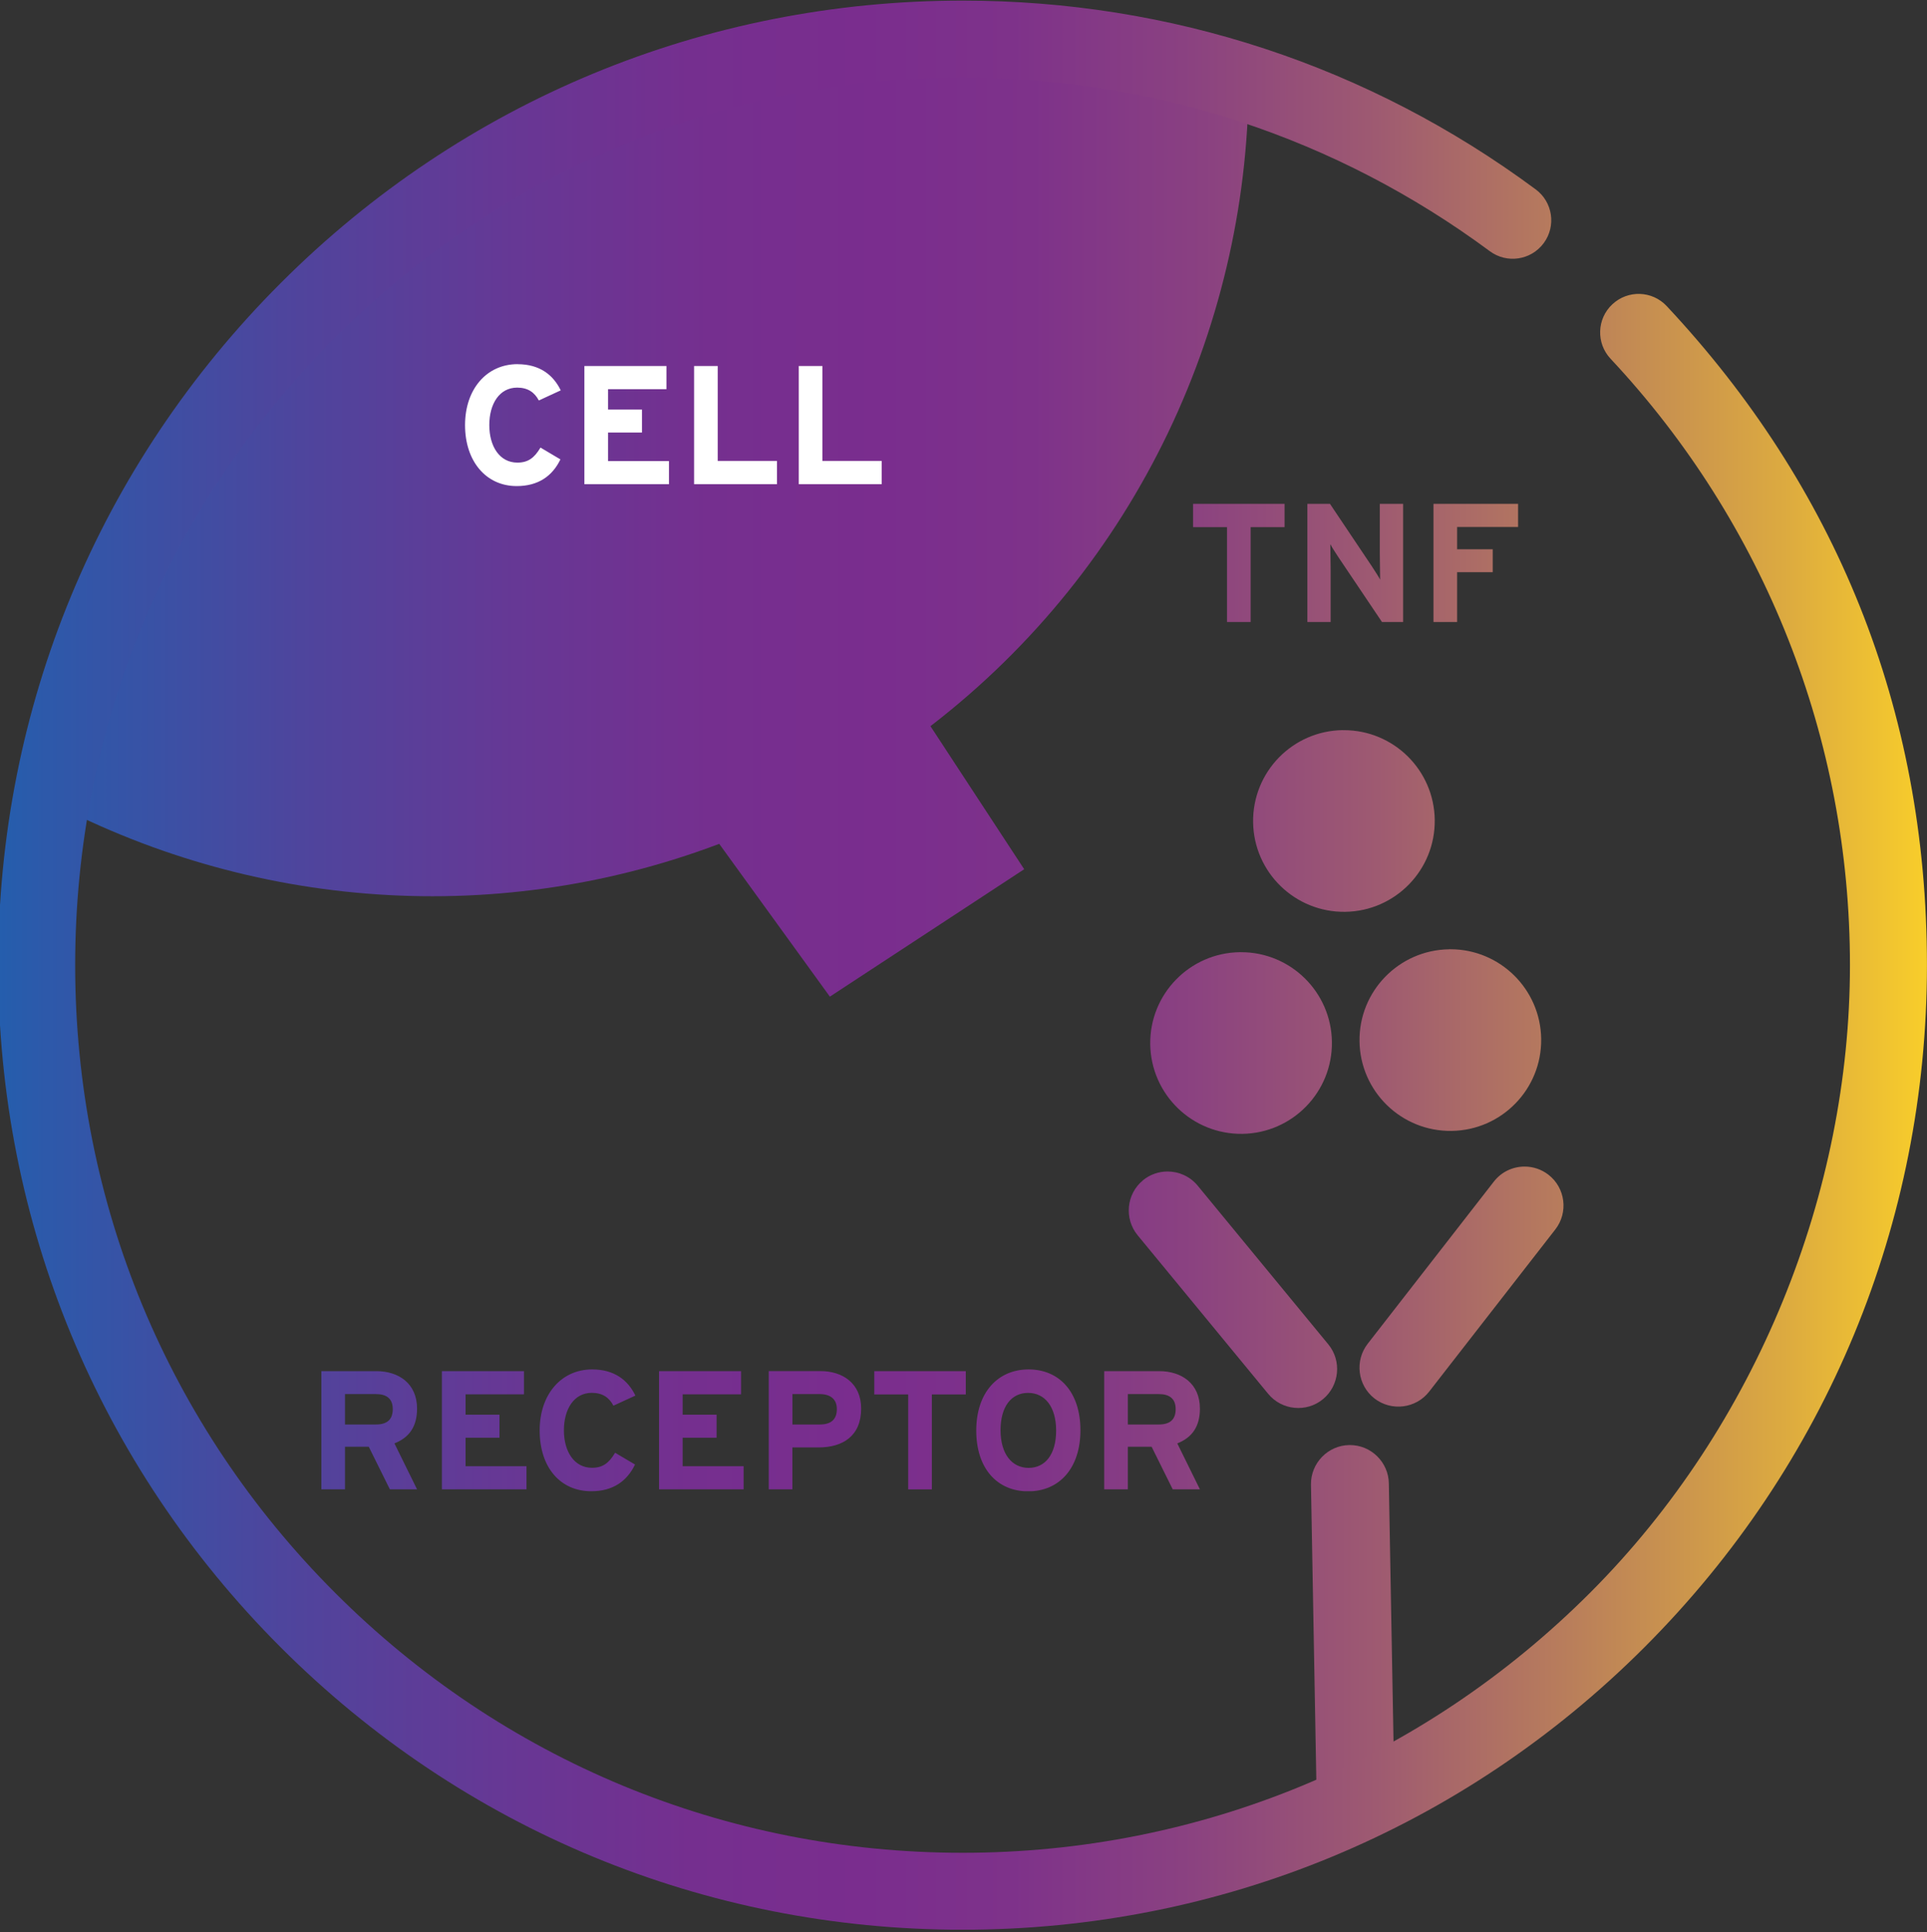
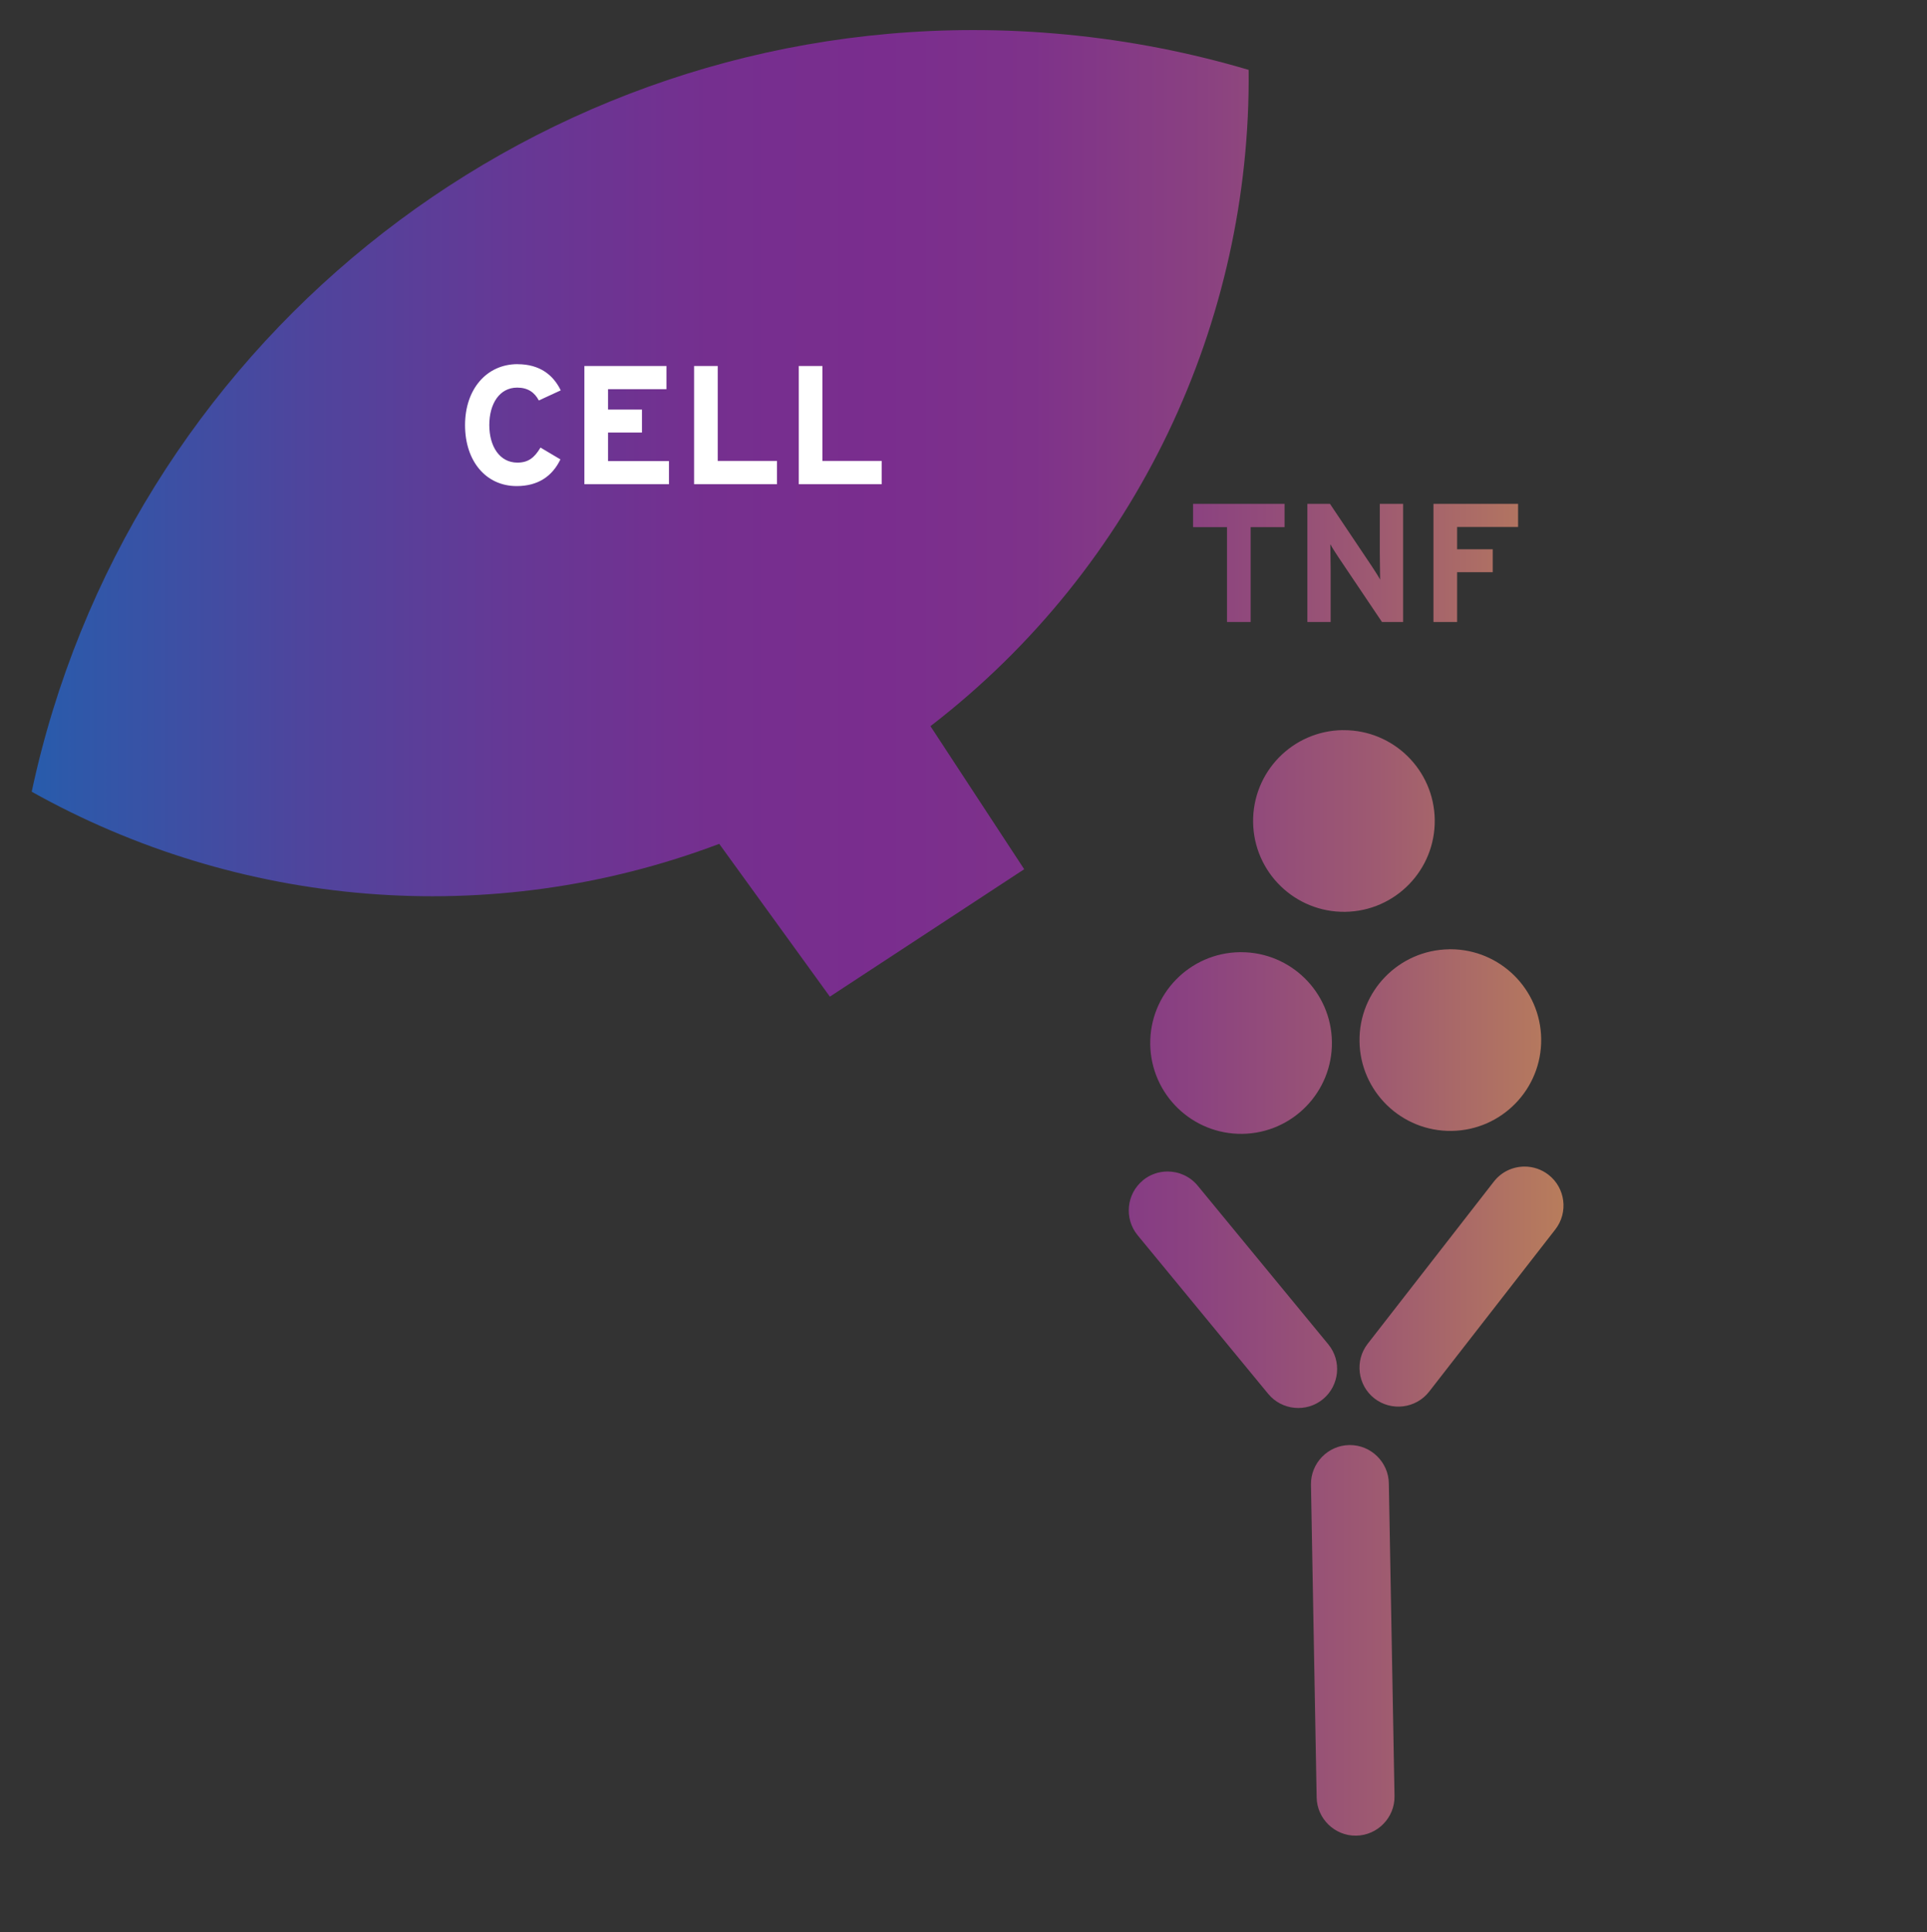
<svg xmlns="http://www.w3.org/2000/svg" xmlns:xlink="http://www.w3.org/1999/xlink" id="Layer_1" data-name="Layer 1" viewBox="0 0 414 415">
  <rect x="0" y="0" width="414" height="415" fill="#333333" stroke="none" />
  <defs>
    <style>
      .cls-1 {
        fill: none;
      }

      .cls-2 {
        fill: url(#linear-gradient);
      }

      .cls-3 {
        clip-path: url(#clippath);
      }

      .cls-4 {
        fill: #fff;
      }

      .cls-5 {
        clip-path: url(#clippath-1);
      }

      .cls-6 {
        clip-path: url(#clippath-4);
      }

      .cls-7 {
        clip-path: url(#clippath-3);
      }

      .cls-8 {
        clip-path: url(#clippath-2);
      }

      .cls-9 {
        clip-path: url(#clippath-7);
      }

      .cls-10 {
        clip-path: url(#clippath-8);
      }

      .cls-11 {
        clip-path: url(#clippath-6);
      }

      .cls-12 {
        clip-path: url(#clippath-5);
      }

      .cls-13 {
        clip-path: url(#clippath-9);
      }

      .cls-14 {
        clip-path: url(#clippath-10);
      }

      .cls-15 {
        fill: url(#linear-gradient-8);
      }

      .cls-16 {
        fill: url(#linear-gradient-9);
      }

      .cls-17 {
        fill: url(#linear-gradient-3);
      }

      .cls-18 {
        fill: url(#linear-gradient-4);
      }

      .cls-19 {
        fill: url(#linear-gradient-2);
      }

      .cls-20 {
        fill: url(#linear-gradient-6);
      }

      .cls-21 {
        fill: url(#linear-gradient-7);
      }

      .cls-22 {
        fill: url(#linear-gradient-5);
      }

      .cls-23 {
        fill: url(#linear-gradient-10);
      }
    </style>
    <clipPath id="clippath">
      <path class="cls-1" d="m311.33,203.91c-10.78.15-19.4,9-19.25,19.77.15,10.78,9.01,19.39,19.79,19.24,10.77-.15,19.39-9,19.24-19.78-.15-10.68-8.86-19.24-19.51-19.24-.09,0-.18,0-.27,0" />
    </clipPath>
    <linearGradient id="linear-gradient" x1=".58" y1="1070.95" x2="6.23" y2="1070.95" gradientTransform="translate(-165.35 -87411.17) rotate(-.05) scale(81.83)" gradientUnits="userSpaceOnUse">
      <stop offset="0" stop-color="#0272ba" />
      <stop offset="0" stop-color="#0271b9" />
      <stop offset=".11" stop-color="#2d59aa" />
      <stop offset=".22" stop-color="#4e459d" />
      <stop offset=".32" stop-color="#663895" />
      <stop offset=".41" stop-color="#752f8f" />
      <stop offset=".49" stop-color="#7a2d8e" />
      <stop offset=".56" stop-color="#7e328a" />
      <stop offset=".64" stop-color="#8a4181" />
      <stop offset=".73" stop-color="#9e5a71" />
      <stop offset=".82" stop-color="#b97e5b" />
      <stop offset=".92" stop-color="#dcaa40" />
      <stop offset="1" stop-color="#fed526" />
    </linearGradient>
    <clipPath id="clippath-1">
      <path class="cls-1" d="m266.36,204.53c-10.77.15-19.39,9-19.24,19.78.15,10.77,9.01,19.38,19.79,19.24,10.77-.15,19.39-9,19.24-19.77-.15-10.69-8.86-19.25-19.51-19.25-.09,0-.18,0-.28,0" />
    </clipPath>
    <linearGradient id="linear-gradient-2" x1=".58" y1="1070.96" x2="6.23" y2="1070.96" xlink:href="#linear-gradient" />
    <clipPath id="clippath-2">
      <path class="cls-1" d="m288.46,156.83c-10.78.15-19.39,9.01-19.24,19.79.15,10.77,9.01,19.38,19.78,19.24,10.78-.15,19.39-9,19.24-19.78-.15-10.69-8.86-19.24-19.51-19.24h-.27" />
    </clipPath>
    <linearGradient id="linear-gradient-3" x1=".58" y1="1070.38" x2="6.23" y2="1070.38" gradientTransform="translate(-165.35 -87411.17) rotate(-.05) scale(81.83)" xlink:href="#linear-gradient" />
    <clipPath id="clippath-3">
      <path class="cls-1" d="m320.94,253.81l-27.11,34.84c-2.82,3.63-2.17,8.91,1.46,11.74,3.64,2.82,8.92,2.17,11.75-1.47l27.11-34.84c2.83-3.64,2.17-8.92-1.47-11.74-1.52-1.18-3.33-1.76-5.13-1.76-2.5,0-4.97,1.11-6.61,3.23" />
    </clipPath>
    <linearGradient id="linear-gradient-4" x1=".58" y1="1071.6" x2="6.23" y2="1071.6" gradientTransform="translate(-165.35 -87411.17) rotate(-.05) scale(81.83)" xlink:href="#linear-gradient" />
    <clipPath id="clippath-4">
      <path class="cls-1" d="m245.54,253.55c-3.55,2.92-4.06,8.22-1.14,11.77l28.06,34.08c2.93,3.55,8.22,4.07,11.77,1.14,3.55-2.93,4.07-8.23,1.14-11.78l-28.06-34.08c-1.65-2-4.05-3.04-6.47-3.04-1.87,0-3.75.62-5.31,1.9" />
    </clipPath>
    <linearGradient id="linear-gradient-5" x1=".58" y1="1071.61" x2="6.23" y2="1071.61" gradientTransform="translate(-165.35 -87411.17) rotate(-.05) scale(81.83)" xlink:href="#linear-gradient" />
    <clipPath id="clippath-5">
      <path class="cls-1" d="m289.9,310.4c-4.6.06-8.31,3.88-8.25,8.48l1.22,67.17c.06,4.6,3.88,8.32,8.48,8.25,4.6-.06,8.32-3.88,8.25-8.48l-1.22-67.17c-.06-4.56-3.81-8.25-8.36-8.25-.05,0-.08,0-.12,0" />
    </clipPath>
    <linearGradient id="linear-gradient-6" x1=".58" y1="1072.53" x2="6.23" y2="1072.53" gradientTransform="translate(-165.35 -87411.17) rotate(-.05) scale(81.83)" xlink:href="#linear-gradient" />
    <clipPath id="clippath-6">
      <path class="cls-1" d="m6.81,170.06c44.23,24.75,98.3,29.87,147.71,11.2l23.77,32.82,41.75-27.37-20.14-30.73c44.48-34.21,68.91-86.98,68.36-140.97-12.52-3.71-25.57-6.28-39.05-7.58-6.76-.65-13.45-.97-20.1-.97-97.52.01-181.98,68.57-202.3,163.6" />
    </clipPath>
    <linearGradient id="linear-gradient-7" x1=".61" y1="1069.55" x2="6.27" y2="1069.55" gradientTransform="translate(-87.34 -87410.47) scale(81.83)" xlink:href="#linear-gradient" />
    <clipPath id="clippath-7">
-       <path class="cls-1" d="m206.81.13C151.46.13,99.43,21.68,60.3,60.81,21.17,99.94-.39,151.98-.39,207.32s21.55,107.37,60.68,146.51c39.14,39.14,91.17,60.68,146.51,60.68s107.38-21.55,146.5-60.68c39.14-39.14,60.69-91.17,60.69-146.51s-19.85-103.06-55.91-141.57c-3.12-3.34-8.35-3.51-11.69-.38-3.33,3.11-3.5,8.35-.38,11.68,33.17,35.44,51.44,81.7,51.44,130.27s-19.83,98.8-55.84,134.81c-36.01,36.01-83.88,55.85-134.81,55.85s-98.81-19.84-134.81-55.85c-36.01-36-55.84-83.88-55.84-134.81s19.83-98.8,55.84-134.81c36-36.01,83.88-55.84,134.81-55.84,41.14,0,80.31,12.89,113.28,37.29,3.67,2.72,8.85,1.94,11.57-1.73,2.72-3.67,1.95-8.85-1.73-11.56C294.09,14.14,251.52.13,206.81.13Z" />
-     </clipPath>
+       </clipPath>
    <linearGradient id="linear-gradient-8" x1=".57" y1="1091.25" x2="6.22" y2="1091.25" gradientTransform="translate(-88.15 89503.31) scale(81.83 -81.83)" xlink:href="#linear-gradient" />
    <clipPath id="clippath-8">
      <rect class="cls-1" x="-.39" y=".13" width="414.39" height="414.38" />
    </clipPath>
    <clipPath id="clippath-9">
      <path class="cls-1" d="m74.12,299.45h6.64c2.25,0,3.62.94,3.62,3.23s-1.27,3.3-3.62,3.3h-6.64v-6.53Zm-5.08-4.93v25.39h5.08v-9.14h5.11l4.53,9.14h5.84l-4.86-9.87c3.23-1.27,4.86-3.67,4.86-7.47,0-5.4-3.95-8.05-8.75-8.05h-11.82Zm25.9,0v25.39h18.17v-4.97h-13.09v-6.12h7.29v-4.94h-7.29v-4.38h12.55v-4.97h-17.63Zm46.65,0v25.39h18.17v-4.97h-13.1v-6.12h7.29v-4.94h-7.29v-4.38h12.55v-4.97h-17.63Zm28.65,4.93h5.84c2.25,0,3.71,1.01,3.71,3.23s-1.27,3.3-3.63,3.3h-5.91v-6.53Zm-5.08-4.93v25.39h5.08v-9h5.59c5.26,0,9.18-2.47,9.18-8.35,0-5.4-3.95-8.05-8.74-8.05h-11.1Zm22.67,0v5.01h7.29v20.39h5.08v-20.39h7.29v-5.01h-19.66Zm54.48,4.93h6.64c2.25,0,3.63.94,3.63,3.23s-1.27,3.3-3.63,3.3h-6.64v-6.53Zm-5.08-4.93v25.39h5.08v-9.14h5.11l4.53,9.14h5.84l-4.86-9.87c3.23-1.27,4.86-3.67,4.86-7.47,0-5.4-3.95-8.05-8.75-8.05h-11.82Zm-121.29,12.7c0,8.02,4.46,13.1,11.1,13.1,4.61,0,7.65-2.14,9.39-5.74l-4.28-2.53c-1.34,2.25-2.68,3.23-4.97,3.23-3.81,0-6.03-3.48-6.03-8.05s2.18-8.05,5.99-8.05c2.29,0,3.74,1.01,4.65,2.76l4.72-2.17c-1.6-3.3-4.5-5.62-9.29-5.62-6.64,0-11.28,5.37-11.28,13.09m99.02-.03c0-5.15,2.36-8.02,5.92-8.02s6.02,2.94,6.02,8.09-2.36,8.02-5.91,8.02-6.03-2.94-6.03-8.09m-5.22.07c0,8.2,4.53,13.06,11.17,13.06s11.21-4.93,11.21-13.13-4.54-13.06-11.13-13.06-11.25,4.93-11.25,13.13" />
    </clipPath>
    <linearGradient id="linear-gradient-9" x1=".57" y1="1090.03" x2="6.22" y2="1090.03" gradientTransform="translate(-88.15 89503.31) scale(81.83 -81.83)" xlink:href="#linear-gradient" />
    <clipPath id="clippath-10">
      <path class="cls-1" d="m256.32,108.22v5.01h7.29v20.39h5.08v-20.39h7.29v-5.01h-19.66Zm40.12,0v10.74c0,1.41.07,4.61.07,5.55-.33-.66-1.17-1.92-1.78-2.87l-9-13.42h-4.85v25.39h5v-11.17c0-1.42-.07-4.61-.07-5.55.33.65,1.16,1.92,1.78,2.86l9.32,13.86h4.54v-25.39h-5.01Zm11.53,0v25.39h5.08v-10.7h7.65v-4.93h-7.65v-4.79h13.1v-4.97h-18.18Z" />
    </clipPath>
    <linearGradient id="linear-gradient-10" x1=".57" y1="1092.31" x2="6.22" y2="1092.31" gradientTransform="translate(-88.15 89503.31) scale(81.83 -81.83)" xlink:href="#linear-gradient" />
  </defs>
  <g class="cls-3">
    <rect class="cls-2" x="291.92" y="203.89" width="39.36" height="39.2" />
  </g>
  <g class="cls-5">
    <rect class="cls-19" x="246.96" y="204.51" width="39.36" height="39.2" />
  </g>
  <g class="cls-8">
    <rect class="cls-17" x="269.05" y="156.81" width="39.35" height="39.2" />
  </g>
  <g class="cls-7">
    <rect class="cls-18" x="290.99" y="250.56" width="46.01" height="52.67" />
  </g>
  <g class="cls-6">
    <rect class="cls-22" x="241.45" y="251.63" width="46.88" height="51.86" />
  </g>
  <g class="cls-12">
    <rect class="cls-20" x="281.56" y="310.39" width="18.15" height="83.98" />
  </g>
  <g class="cls-11">
    <rect class="cls-21" x="6.81" y="6.45" width="262" height="207.63" />
  </g>
  <g class="cls-9">
    <rect class="cls-15" x="-.39" y=".13" width="414.39" height="414.37" />
  </g>
  <g class="cls-10">
    <path class="cls-4" d="m189.43,99.01h-12.74v-20.39h-5.08v25.39h17.81v-5Zm-22.49,0h-12.74v-20.39h-5.08v25.39h17.81v-5Zm-23.21.03h-13.1v-6.13h7.29v-4.93h-7.29v-4.39h12.55v-4.97h-17.63v25.39h18.17v-4.97Zm-32.54-20.82c-6.64,0-11.28,5.37-11.28,13.09s4.46,13.1,11.1,13.1c4.61,0,7.66-2.14,9.39-5.73l-4.28-2.54c-1.34,2.25-2.69,3.23-4.97,3.23-3.81,0-6.03-3.49-6.03-8.06s2.18-8.05,5.99-8.05c2.29,0,3.74,1.02,4.65,2.76l4.71-2.17c-1.6-3.3-4.5-5.62-9.28-5.62" />
  </g>
  <g class="cls-13">
-     <rect class="cls-16" x="69.04" y="294.12" width="188.77" height="26.19" />
-   </g>
+     </g>
  <g class="cls-14">
    <rect class="cls-23" x="256.32" y="108.22" width="69.83" height="25.39" />
  </g>
</svg>